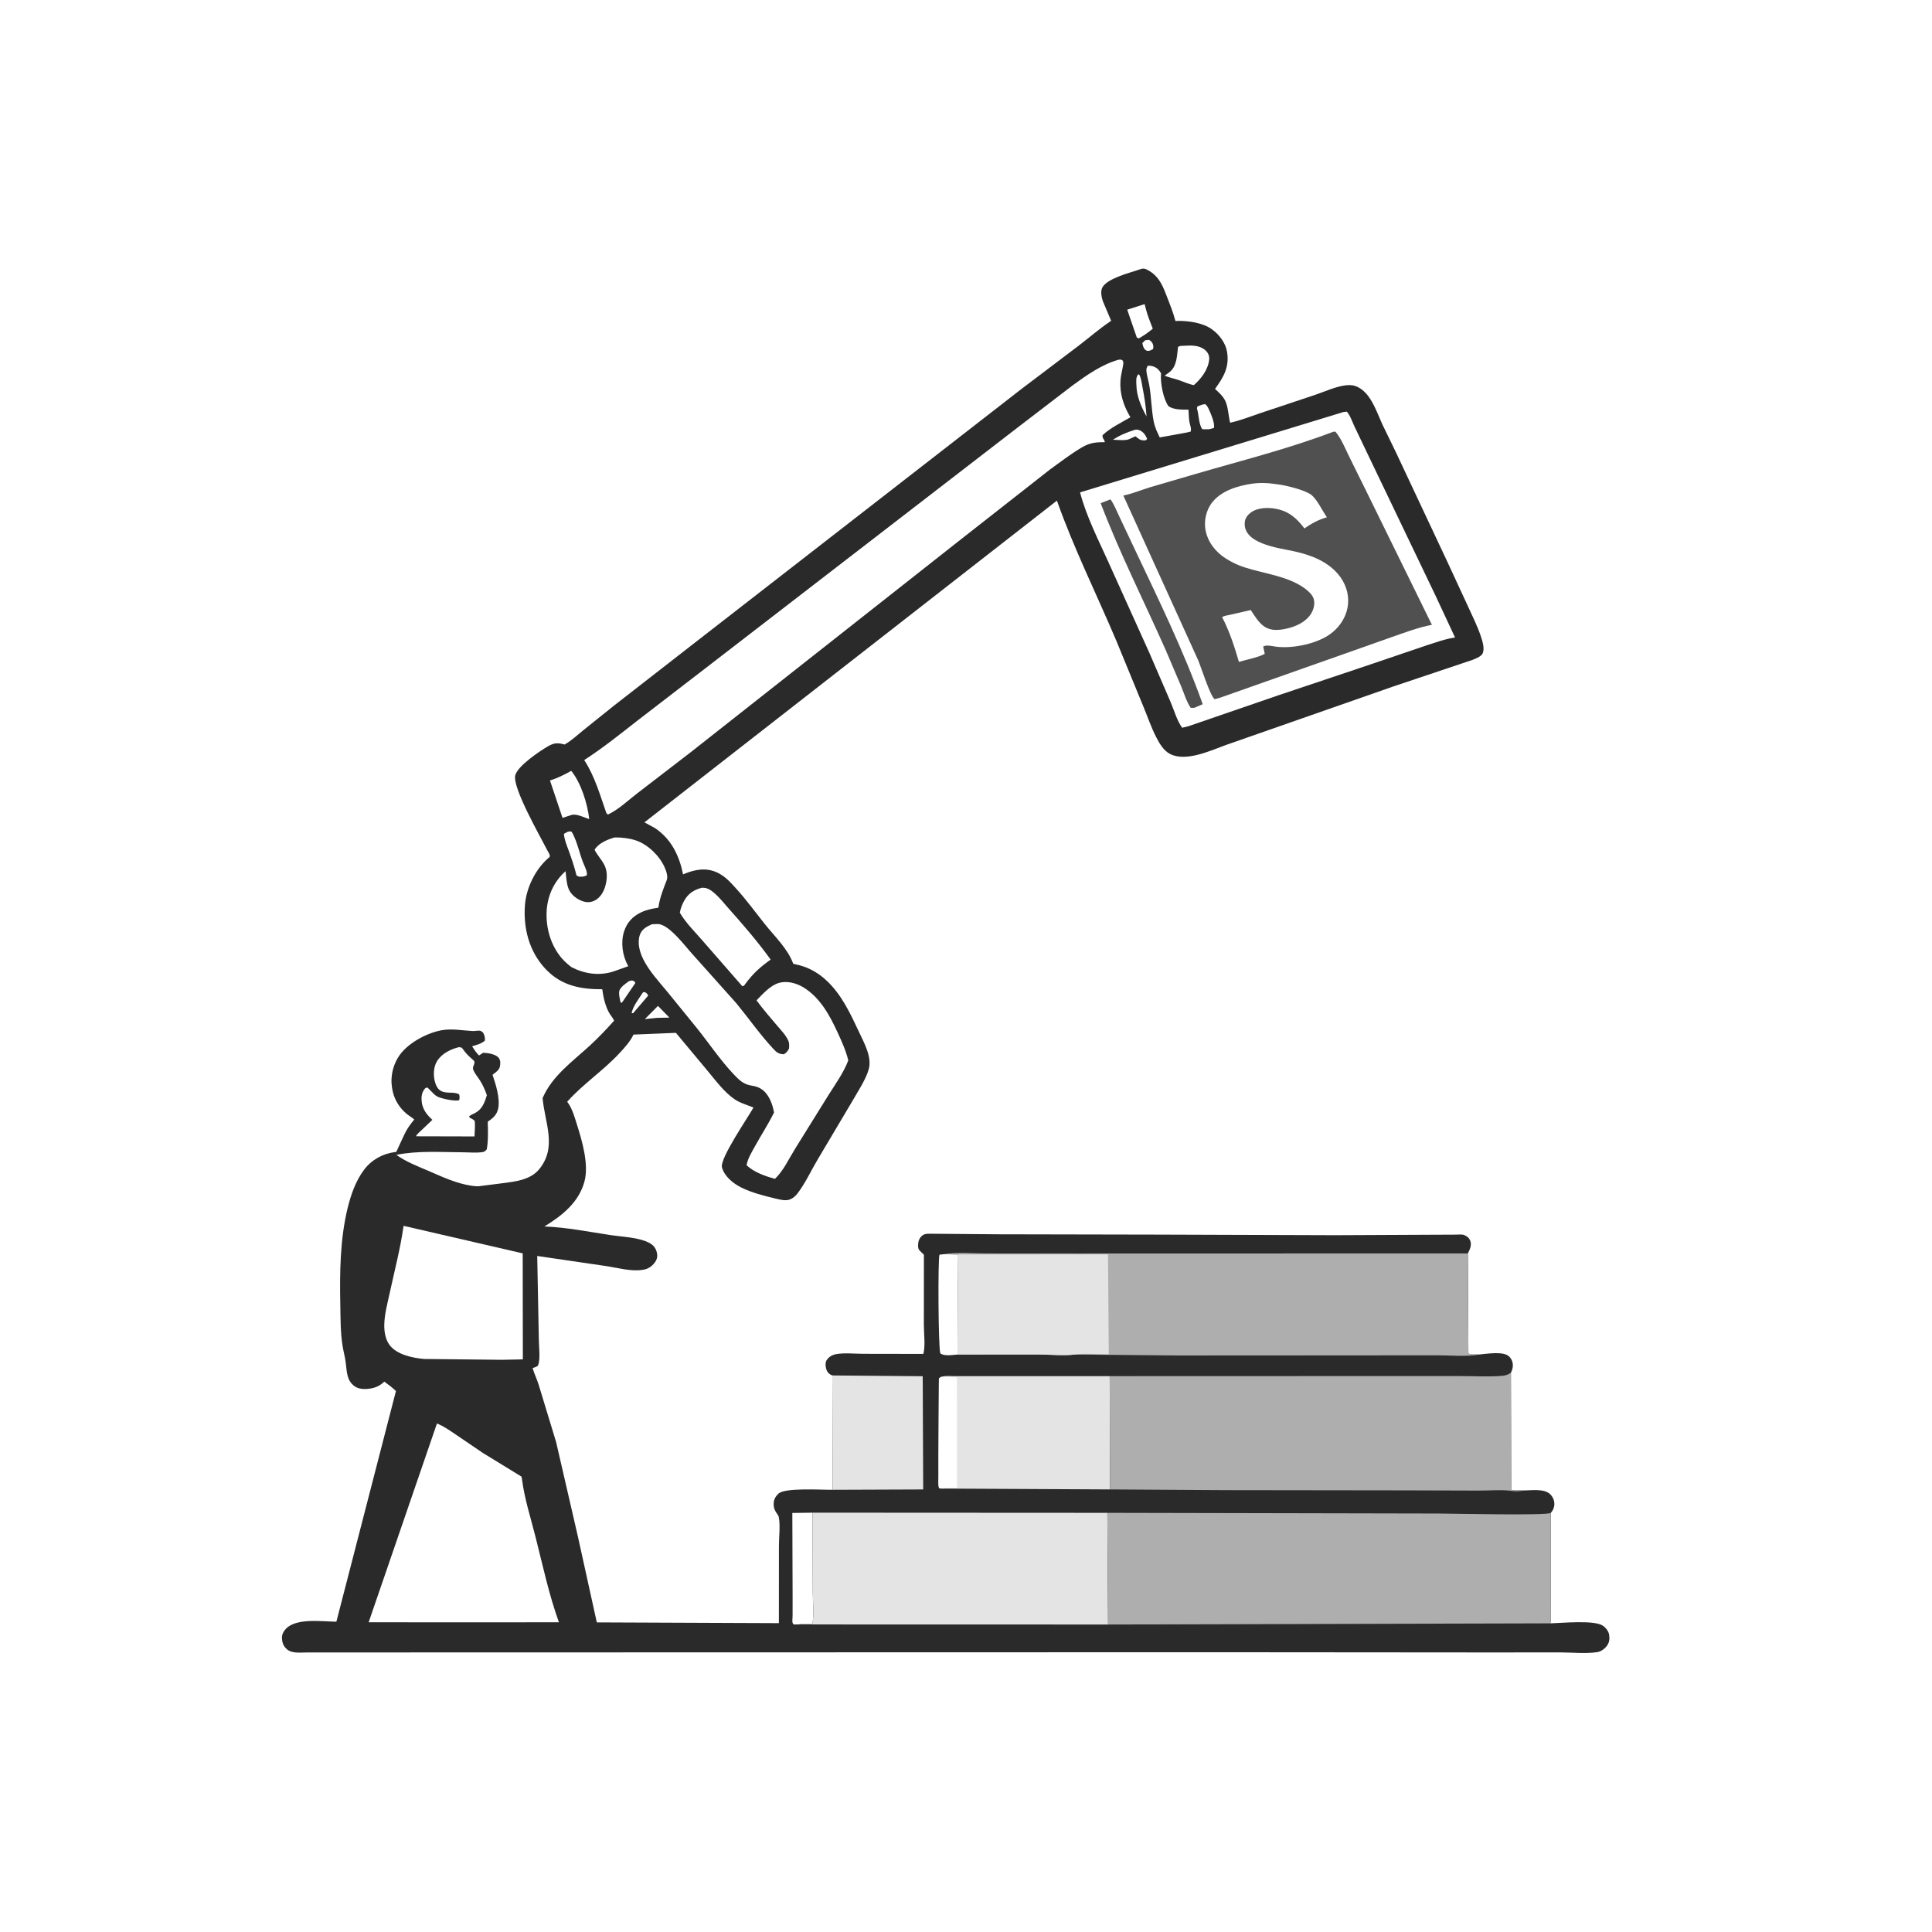
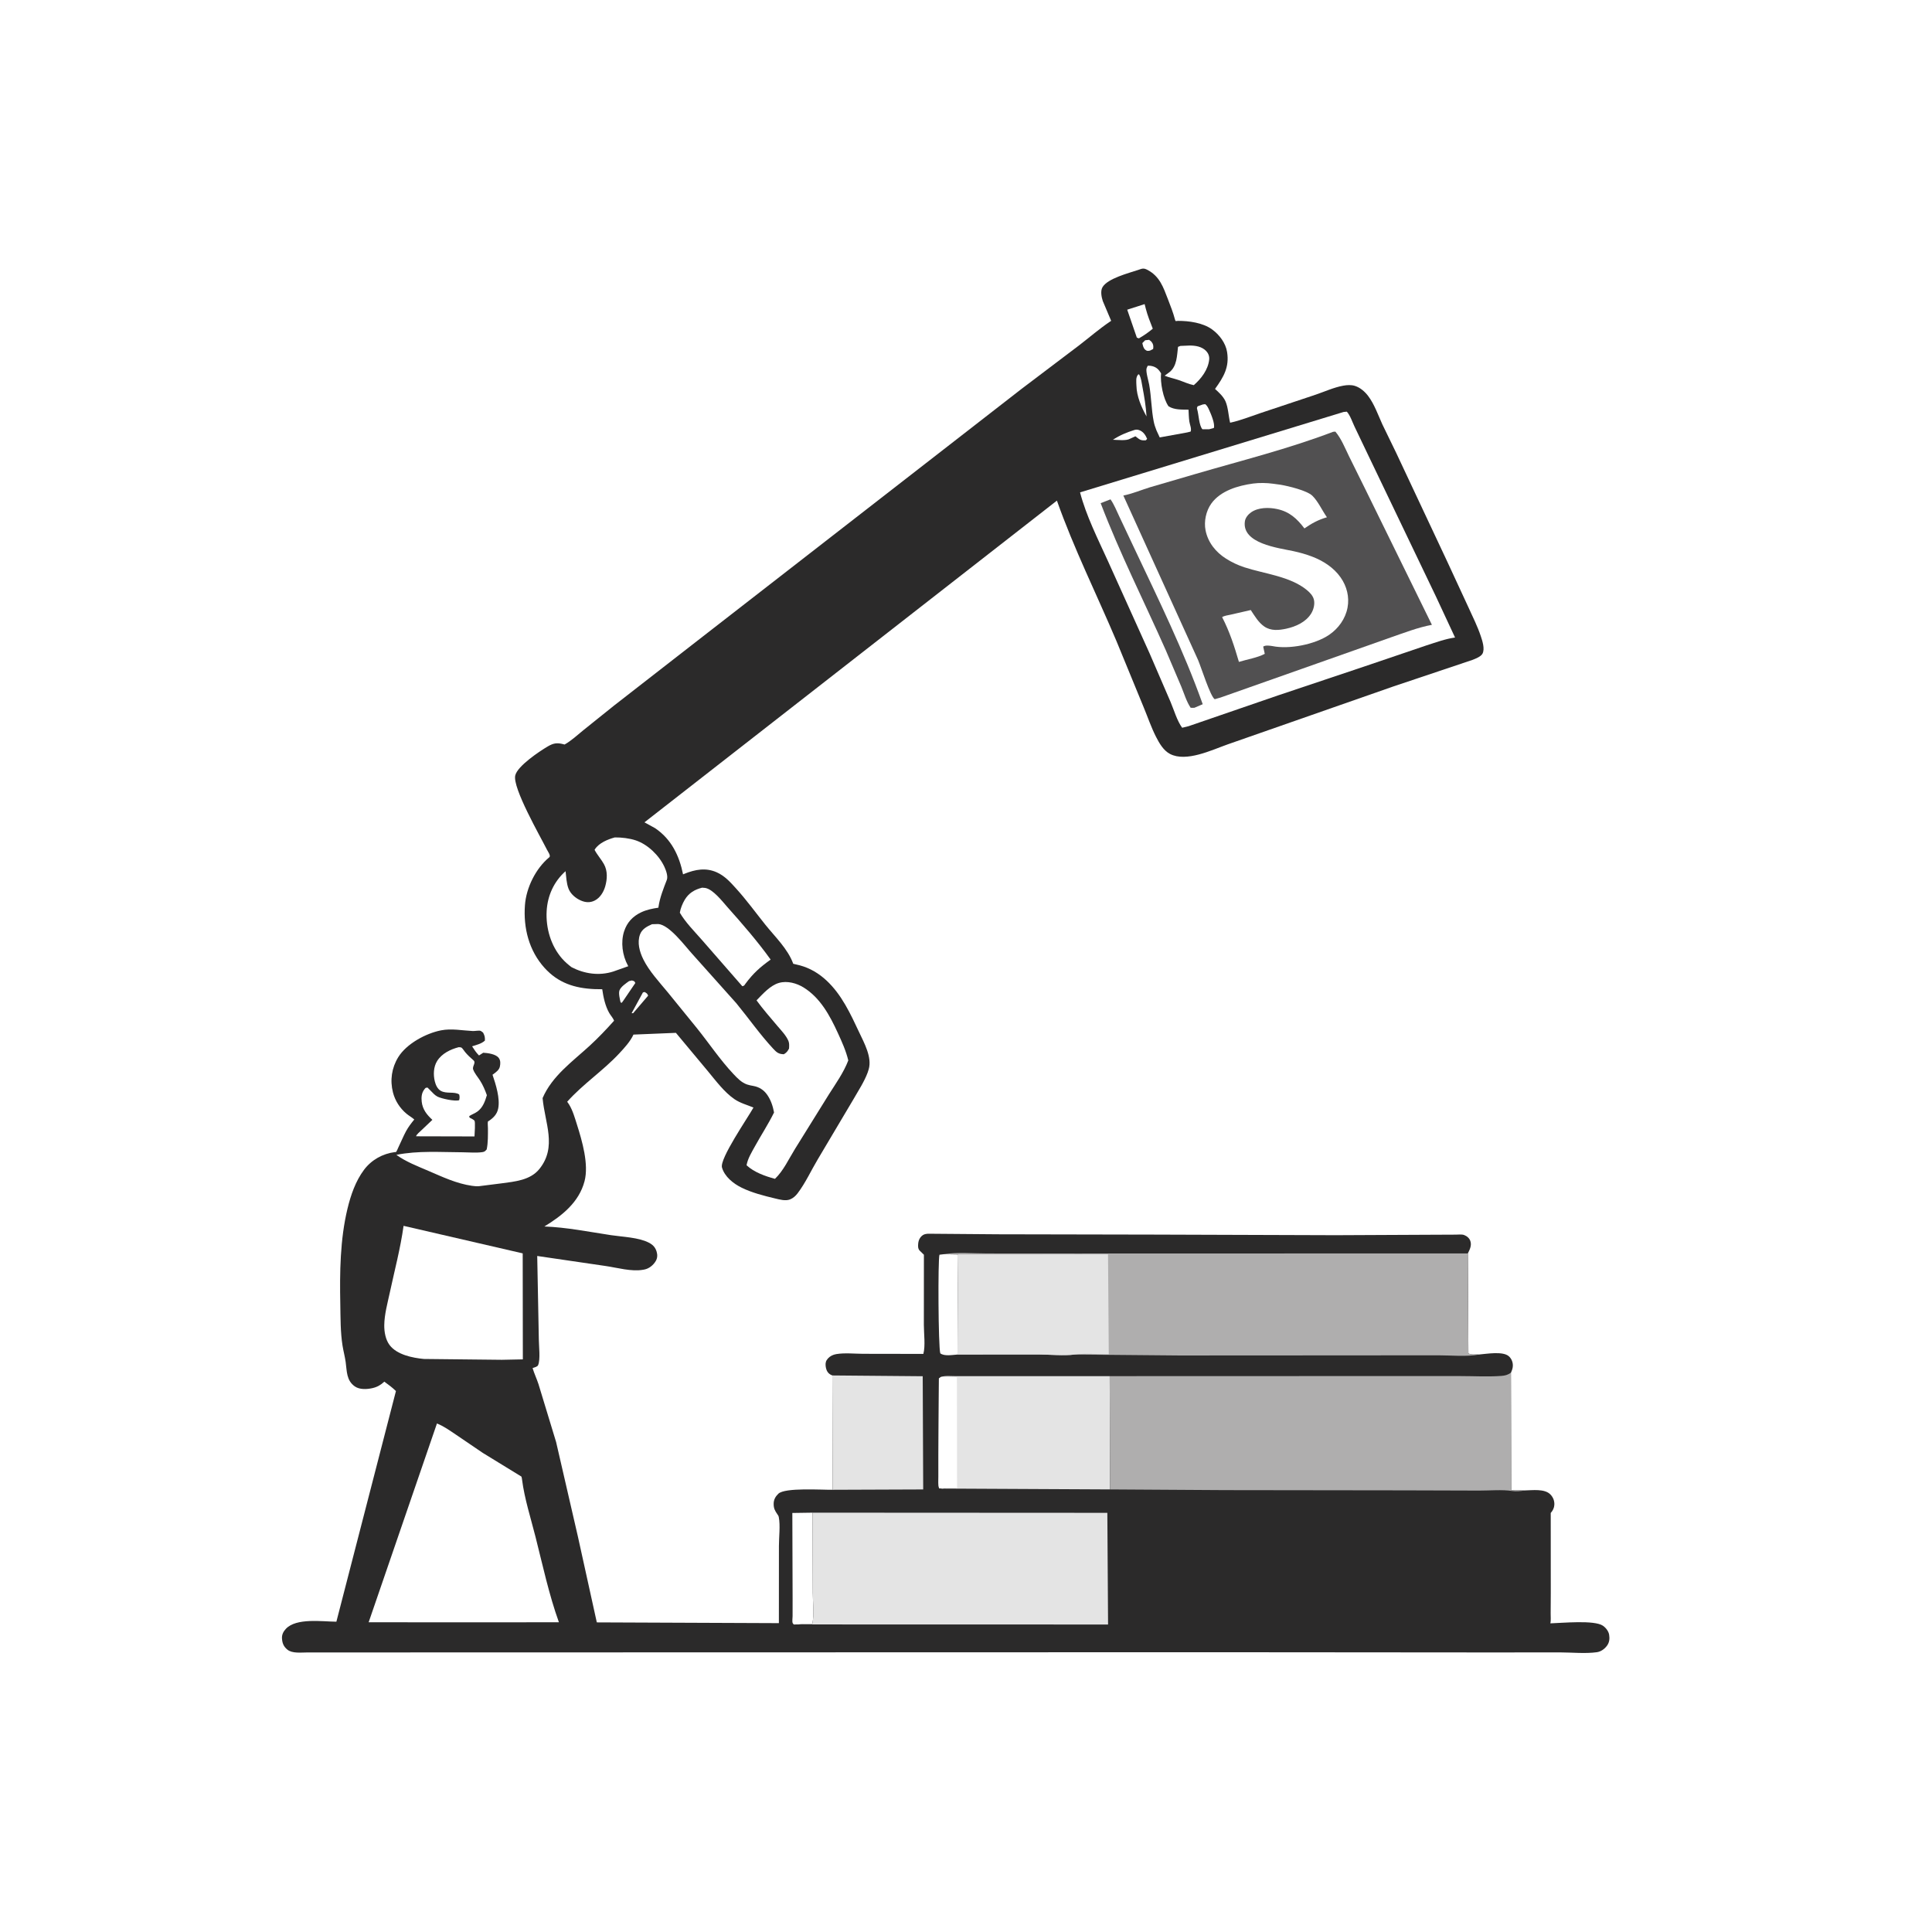
<svg xmlns="http://www.w3.org/2000/svg" width="512" height="512">
  <rect width="100%" height="100%" fill="#808080" stroke="none" />
  <path fill="white" transform="scale(0.667 0.667)" d="M-0 -0L768 0L768 768L-0 768L0 -0Z" />
  <path fill="#2B2A2A" transform="scale(0.667 0.667)" d="M615.998 644.984C620.627 644.852 633.414 643.586 636.851 645.919C638.004 646.702 639.109 648.093 639.336 649.5C639.584 651.035 639.456 652.488 638.547 653.778C637.6 655.121 636.096 656.226 634.44 656.456C629.925 657.083 624.574 656.538 619.99 656.526L590.715 656.543L483.472 656.459L122.1 656.547C119.706 656.547 116.101 657.023 114.178 655.427C112.692 654.194 112.155 652.891 112.037 650.98C111.945 649.501 112.56 648.261 113.561 647.186C117.705 642.738 127.888 644.279 133.65 644.329L157.311 552.695C155.902 551.278 154.303 550.142 152.701 548.957C151.286 550.276 149.866 551.098 147.96 551.529C145.799 552.017 142.887 552.18 140.986 550.851C137.589 548.477 137.842 544.763 137.334 541.125C137.031 538.955 136.437 536.807 136.092 534.635C135.232 529.21 135.311 523.584 135.203 518.099C134.957 505.568 135.113 492.469 138.062 480.23C139.362 474.84 141.268 469.282 144.624 464.795C147.586 460.835 152.04 458.363 156.93 457.737C157.076 457.718 157.259 457.784 157.367 457.685C157.642 457.435 158.163 456.09 158.36 455.691C159.379 453.631 160.234 451.47 161.325 449.451C162.245 447.747 163.388 446.289 164.601 444.793C163.624 443.919 162.463 443.31 161.461 442.462C158.864 440.267 156.969 437.335 156.128 434.024C154.902 429.2 155.606 424.301 158.221 420.046C161.496 414.717 169.197 410.559 175.226 409.374C179.404 408.552 183.694 409.445 187.877 409.646C188.646 409.682 190.269 409.354 190.875 409.562C191.278 409.701 191.584 410.033 191.939 410.268C192.581 411.494 192.706 412.055 192.664 413.438C191.275 414.731 189.341 415.142 187.569 415.719C188.413 417.044 189.196 418.231 190.312 419.351L192 418.27C193.782 418.382 197.048 418.775 198.188 420.375C198.899 421.373 198.851 422.542 198.62 423.708C198.345 425.091 197.163 425.923 196.104 426.713L195.687 427.017C196.98 430.789 198.757 436.44 197.938 440.438C197.475 442.698 196.1 444.088 194.268 445.334C194.135 445.424 193.93 445.453 193.868 445.601C193.698 446.003 193.87 447.75 193.868 448.274C193.862 451.109 193.939 453.891 193.374 456.684C192.722 457.379 192.596 457.623 191.617 457.765C189.189 458.119 186.32 457.83 183.852 457.822C175.123 457.792 166.068 457.106 157.485 458.844C161.345 461.623 165.829 463.319 170.173 465.188C175.829 467.62 181.349 470.254 187.5 471.14C188.45 471.276 189.353 471.368 190.312 471.294L199.254 470.165C204.54 469.454 210.69 468.943 214.295 464.472C221.436 455.616 216.44 446.14 215.584 436.283C219.367 427.476 227.451 421.776 234.345 415.444C237.754 412.312 240.905 408.986 243.991 405.539C243.557 404.43 242.659 403.52 242.062 402.483C240.467 399.707 239.726 396.187 239.279 393.039L236.25 392.989C228.308 392.653 221.747 390.543 216.317 384.516C210.159 377.682 207.896 368.68 208.567 359.625C209.082 352.682 212.86 345.049 218.231 340.613C218.943 340.025 217.742 338.443 217.329 337.62C214.655 332.285 203.538 312.996 204.721 308.075C205.626 304.313 214.41 298.457 217.656 296.558C219.882 295.256 221.296 295.034 223.804 295.674L224.315 295.812C227.037 294.292 229.464 291.985 231.891 290.027L244.038 280.282L279.43 252.75L405.913 154.488L428.769 137.19C432.858 134.043 436.822 130.606 441.1 127.728L441.485 127.473L438.165 119.63C437.64 118.061 437.159 115.627 438.038 114.111C440.05 110.638 448.481 108.5 452.135 107.278C453.841 106.707 454.308 106.369 456 107.278C460.778 109.847 462.187 114.083 464.018 118.827C465.058 121.522 466.131 124.222 466.859 127.021C467.079 127.865 467.249 127.493 468.008 127.49C472.353 127.472 477.91 128.227 481.537 130.851C484.455 132.963 486.969 136.246 487.544 139.863C488.501 145.881 486.163 149.799 482.751 154.531C484.284 155.903 486.051 157.538 486.904 159.443C487.98 161.849 488.099 165.318 488.745 167.951C492.853 167.091 497.054 165.372 501.051 164.042L522.683 156.83C526.25 155.619 530.002 153.898 533.705 153.233C535.216 152.961 536.867 152.856 538.348 153.329C540.45 154.002 542.252 155.577 543.57 157.303C546.033 160.526 547.55 164.905 549.23 168.604L554.759 179.989L574.903 222.879L583.524 241.5C585.204 245.204 587.036 248.843 588.329 252.708C588.968 254.618 590.034 257.795 589.019 259.715C588.395 260.896 586.186 261.74 585 262.203L553.578 272.746L487.692 295.783C481.422 298.008 471.298 302.906 464.874 299.558C462.263 298.197 460.602 295.289 459.303 292.745C457.421 289.058 456.042 284.984 454.458 281.153L443.59 254.717C435.742 236.167 426.635 217.882 419.928 198.905L256.056 326.724L260.277 329.046C266.755 333.41 269.879 339.962 271.389 347.391L271.977 347.153C276.243 345.443 280.462 344.646 284.812 346.601C287.981 348.024 290.206 350.524 292.486 353.043C296.606 357.595 300.173 362.511 303.999 367.298C307.902 372.183 313.023 376.999 315.166 382.92L317.812 383.557C326.075 385.799 331.721 392.126 335.872 399.262C337.94 402.817 339.635 406.472 341.383 410.189C343.335 414.339 346.534 420.088 345.157 424.823L345.021 425.25L344.732 426.154C343.361 429.854 340.974 433.447 339.016 436.875L324.922 460.611C322.261 465.049 320.003 470.068 316.863 474.173C316.09 475.184 315.107 476.064 313.913 476.541C312.078 477.273 309.699 476.581 307.852 476.14C303.441 475.087 298.762 473.896 294.672 471.89C291.405 470.288 287.899 467.535 286.857 463.875C285.863 460.381 297.074 444.197 299.368 440.043C296.845 439.001 294.116 438.287 291.842 436.735C287.781 433.962 284.411 429.41 281.271 425.622L268.549 410.367L251.686 411.062C250.411 413.831 248.086 416.34 246.03 418.55C239.581 425.479 231.671 430.654 225.355 437.738L226.074 438.775C227.59 441.236 228.395 444.173 229.262 446.905C231.288 453.286 234.007 462.615 232.246 469.321C230.045 477.698 223.325 483.01 216.289 487.302C225.023 487.615 234.116 489.442 242.768 490.752C247.276 491.434 253.773 491.619 257.805 493.735C259.433 494.589 260.385 495.584 260.906 497.364C261.268 498.601 261.216 499.873 260.557 501C259.596 502.641 257.941 504.014 256.059 504.397L255.562 504.486C250.932 505.34 245.24 503.67 240.621 503.002L213.448 499.02L214.087 532.317C214.102 534.901 214.769 540.108 213.798 542.397C213.513 543.069 212.269 543.305 211.606 543.562C212.246 545.698 213.24 547.776 213.942 549.915L220.96 572.973L229.595 610.434L237.123 644.601L309.463 644.902L309.481 614.232C309.475 610.796 310.072 606.14 309.434 602.822C309.317 602.214 309.146 602.054 308.812 601.572C307.833 600.155 307.378 599.24 307.388 597.48C307.397 595.846 308.089 594.603 309.254 593.483C311.879 590.958 326.503 591.982 330.838 591.916L330.689 546.486C330.212 546.301 329.794 546.101 329.404 545.755C328.507 544.96 328.159 543.869 328.039 542.707C327.916 541.518 328.132 540.637 328.95 539.742C329.835 538.774 330.984 538.228 332.267 538.008C335.545 537.448 339.542 537.873 342.908 537.89L366.866 537.93C367.725 534.699 367.064 529.85 367.063 526.393L367.082 498.527L365.335 496.822C364.677 496.035 364.729 495.046 364.819 494.071C364.943 492.73 365.522 491.526 366.647 490.746C367.27 490.315 368.111 490.211 368.846 490.181L396.553 490.403L459.119 490.528L530.736 490.766L569.394 490.583L578.354 490.544C579.331 490.543 580.824 490.355 581.72 490.695C582.825 491.114 583.808 491.935 584.191 493.065C584.793 494.843 583.98 496.436 583.201 498.004L583.416 537.75C584.657 538.365 586.331 538.147 587.713 538.161C590.725 537.916 597.218 536.76 599.534 538.903C600.586 539.876 601.117 541.24 601.08 542.659C601.054 543.661 600.717 544.505 600.315 545.407L600.429 592.129L605.804 592.17C608.858 592.126 613.678 591.406 615.988 593.761C617.098 594.892 617.658 596.329 617.564 597.913C617.49 599.162 616.955 600.203 616.129 601.123L616.15 632.862L616.103 640.997C616.085 642.214 616.245 643.806 615.998 644.984Z" />
  <path fill="white" transform="scale(0.667 0.667)" d="M454.991 135.188L456.562 135.022C456.925 135.294 457.336 135.571 457.615 135.938C458.261 136.786 458.337 137.651 458.157 138.672L456.938 139.292C456.125 139.443 455.773 139.569 455.062 138.992C454.262 138.343 454.078 137.26 453.875 136.312L454.991 135.188Z" />
-   <path fill="white" transform="scale(0.667 0.667)" d="M255.445 394.312L256.129 394.13C256.94 394.68 257.153 394.641 257.514 395.595L251.938 402.115L251.556 402.562L250.952 402.562C251.452 399.793 253.937 396.642 255.445 394.312Z" />
-   <path fill="white" transform="scale(0.667 0.667)" d="M261.417 399.671L265.965 404.317L261.065 404.409L256.2 404.909L261.417 399.671Z" />
+   <path fill="white" transform="scale(0.667 0.667)" d="M255.445 394.312L256.129 394.13C256.94 394.68 257.153 394.641 257.514 395.595L251.938 402.115L251.556 402.562L250.952 402.562Z" />
  <path fill="white" transform="scale(0.667 0.667)" d="M249.933 389.812L251.062 389.552C251.968 389.856 251.963 389.648 252.427 390.562L247.688 397.534L247.027 398.438L246.562 398.266C246.295 397.029 245.698 394.711 246.121 393.519C246.637 392.07 248.736 390.661 249.933 389.812Z" />
  <path fill="white" transform="scale(0.667 0.667)" d="M452.312 148.688L452.646 148.87C453.429 150.272 453.601 152.092 453.9 153.663C454.647 157.594 455.297 161.462 455.538 165.459C453.49 161.797 451.611 157.452 451.521 153.18C451.486 151.545 451.148 149.881 452.312 148.688Z" />
  <path fill="white" transform="scale(0.667 0.667)" d="M450.802 170.812C451.521 170.656 451.878 170.653 452.598 170.893C454.199 171.426 455.175 172.906 455.777 174.375L455.257 174.938C453.049 175.092 452.815 174.616 451.125 173.345L449.023 174.299C447.487 175.229 444.044 174.766 442.189 174.721C444.899 172.939 447.715 171.769 450.802 170.812Z" />
  <path fill="white" transform="scale(0.667 0.667)" d="M477.933 160.688L478.881 160.58C479.601 161.195 479.902 161.788 480.294 162.632C481.072 164.306 482.86 168.436 482.268 170.062L480.389 170.556L477.75 170.554C476.376 169.097 476.288 164.697 475.653 162.59C475.481 162.019 475.61 161.975 475.818 161.438L477.933 160.688Z" />
-   <path fill="white" transform="scale(0.667 0.667)" d="M225.39 330.562C226.035 330.321 226.383 330.321 227.062 330.419L227.489 331.097C229.311 334.521 230.208 338.901 231.624 342.569C232.15 343.929 233.521 346.46 233.128 347.812L231.938 348.244C230.64 348.326 230.147 348.56 229.049 347.812C228.234 344.402 227.116 341.195 225.931 337.906C225.198 335.871 224.162 333.471 224.062 331.3L225.39 330.562Z" />
  <path fill="white" transform="scale(0.667 0.667)" d="M454.779 120.828L455.239 122.625C455.938 125.364 456.998 127.964 458.018 130.595C456.249 132.077 454.5 133.282 452.503 134.438L451.688 134.147L447.863 123.046L454.779 120.828Z" />
  <path fill="white" transform="scale(0.667 0.667)" d="M469.012 137.438L472.56 137.29C474.968 137.268 477.53 137.667 479.261 139.498C480.094 140.38 480.554 141.593 480.435 142.801C480.037 146.848 477.285 150.454 474.311 153.032C472.152 152.598 470.236 151.645 468.161 150.956C466.343 150.351 464.504 150.004 462.723 149.266L463.875 148.437L464.685 147.836C467.662 145.456 467.621 141.26 468.049 137.812L469.012 137.438Z" />
-   <path fill="white" transform="scale(0.667 0.667)" d="M226.967 306.27C230.896 311.13 233.406 319.325 234.113 325.435C232.326 324.904 229.872 323.623 228.02 323.678L227.306 323.722L223.501 324.961L218.517 310.102C221.576 309.133 224.18 307.83 226.967 306.27Z" />
  <path fill="white" transform="scale(0.667 0.667)" d="M456.024 145.312C456.678 145.279 457.041 145.295 457.668 145.441C459.457 145.858 460.376 146.789 461.312 148.312C460.934 151.957 462.134 158.423 464.287 161.438C466.65 162.906 469.534 162.712 472.225 162.774C472.297 164.319 472.33 165.906 472.54 167.438C472.709 168.679 473.507 170.295 473.062 171.474L471.666 171.817L460.779 173.795L459.483 170.998C459.03 169.88 458.625 168.652 458.39 167.47C457.442 162.708 457.467 157.671 456.585 152.823C456.327 151.407 455.236 147.777 455.53 146.438C455.618 146.037 455.859 145.688 456.024 145.312Z" />
  <path fill="white" transform="scale(0.667 0.667)" d="M380.422 538.185C378.485 538.313 375.197 538.952 373.59 537.697C372.789 535.111 372.623 500.399 373.268 498.523L374.958 498.318L380.71 498.422L380.422 538.185Z" />
  <path fill="white" transform="scale(0.667 0.667)" d="M317.241 645.418L315.375 645.425C315.219 645.221 314.993 645.054 314.907 644.812C314.71 644.261 314.909 642.711 314.91 642.084L314.916 634.993L314.809 601.126L322.82 601.008L322.932 632.77C322.931 636.54 323.568 641.639 322.729 645.221C320.957 645.245 318.978 645.091 317.241 645.418Z" />
  <path fill="white" transform="scale(0.667 0.667)" d="M182.265 416.062C182.635 416.127 183.062 416.048 183.375 416.256C183.772 416.52 184.483 417.631 184.83 418.046C185.834 419.246 186.919 420.266 188.113 421.273C189.252 422.235 187.542 423.651 188.004 424.938C188.547 426.453 189.817 427.897 190.688 429.257C191.889 431.134 192.696 433.045 193.441 435.135C192.733 437.545 191.87 439.977 189.787 441.562C188.82 442.298 187.486 442.77 186.428 443.438L186.562 444.058C187.241 444.396 187.939 444.693 188.488 445.227C188.945 445.672 188.555 450.583 188.524 451.524L165.322 451.468C165.385 450.814 166.982 449.518 167.512 448.995L171.794 444.934C169.602 442.93 167.887 440.803 167.55 437.7C167.362 435.971 167.504 434.203 168.617 432.809C169.129 432.167 168.985 432.206 169.867 432.113L171.056 433.312C171.895 434.162 172.751 435.163 173.83 435.71C175.383 436.497 180.779 437.689 182.438 437.125C182.642 436.226 182.664 435.739 182.438 434.843C180.527 433.579 177.395 434.711 175.121 433.4C173.804 432.641 173.116 431.075 172.764 429.664C172.112 427.054 172.227 423.916 173.66 421.589C175.505 418.593 178.975 416.916 182.265 416.062Z" />
  <path fill="white" transform="scale(0.667 0.667)" d="M278.967 352.688L280.197 352.794C283.336 353.338 286.966 358.104 289.021 360.412C294.968 367.088 300.981 373.996 306.191 381.264C301.986 384.264 299.301 386.674 296.167 390.868C295.677 391.544 295.797 391.632 294.938 391.846L278.843 373.404C275.872 369.997 272.382 366.537 270.11 362.631C270.375 360.926 271.169 358.985 272.059 357.496C273.666 354.805 275.983 353.437 278.967 352.688Z" />
  <path fill="white" transform="scale(0.667 0.667)" d="M244.279 332.722C246.942 332.689 250.131 333.064 252.649 333.913C257.379 335.509 261.889 339.878 263.972 344.39C264.607 345.765 265.498 348.152 264.932 349.612C263.628 352.981 262.173 356.614 261.648 360.203L261.589 360.636C259.214 360.994 256.909 361.445 254.722 362.487C251.389 364.074 249.112 366.502 247.965 370.046C246.56 374.386 247.294 379.598 249.444 383.562L249.627 383.89L243.674 386.001C238.051 387.791 232.23 386.938 227.091 384.285C225.746 383.277 224.422 382.12 223.312 380.851C218.84 375.739 216.825 368.691 217.193 361.986C217.532 355.835 220.107 350.212 224.708 346.138C224.954 348.339 225.075 350.888 225.839 352.972C226.642 355.161 228.726 356.915 230.818 357.809C232.649 358.591 234.433 358.718 236.25 357.822C238.405 356.759 239.814 354.433 240.457 352.193C241.291 349.286 241.473 346.04 239.944 343.312C238.845 341.352 237.318 339.71 236.239 337.67L236.381 337.406C238.051 334.873 241.489 333.484 244.279 332.722Z" />
  <path fill="#E4E4E4" transform="scale(0.667 0.667)" d="M330.689 546.486L366.614 546.799L366.804 591.78L330.838 591.916L330.689 546.486Z" />
  <path fill="white" transform="scale(0.667 0.667)" d="M160.348 487.048L207.678 497.984L207.735 540.102L199.406 540.272L168.374 539.939C163.833 539.491 157.748 538.266 154.825 534.456C153.174 532.304 152.64 529.152 152.674 526.5C152.73 522.223 153.965 517.798 154.863 513.628C156.779 504.729 159.087 496.088 160.348 487.048Z" />
  <path fill="white" transform="scale(0.667 0.667)" d="M259.067 367.204L261.562 367.134C265.984 367.481 272.159 375.867 274.995 378.966L292.55 398.599C297.428 404.537 301.962 411.034 307.187 416.655C308.587 418.161 309.344 418.802 311.438 418.87C312.544 418.191 312.872 417.768 313.49 416.625C313.551 415.649 313.651 414.569 313.28 413.644C312.395 411.436 310.289 409.302 308.765 407.497C305.975 404.19 303.135 400.959 300.582 397.459C303.04 394.943 306.008 391.525 309.513 390.524C312.775 389.592 316.51 390.624 319.284 392.342C325.918 396.448 329.699 403.471 332.858 410.351C334.508 413.945 336.108 417.462 337.039 421.322C335.212 426.119 332.064 430.527 329.321 434.842L315.849 456.516C313.432 460.404 311.25 465.218 307.902 468.37C303.984 467.317 299.638 465.764 296.62 462.988C297.083 460.336 298.612 457.883 299.896 455.549C302.395 451.004 305.253 446.667 307.542 442.007C307.08 439.509 306.292 437.084 304.82 434.987C303.442 433.023 301.649 431.893 299.311 431.46C298.464 431.304 297.652 431.169 296.835 430.888C294.612 430.125 292.983 428.397 291.402 426.723C286.094 421.101 281.657 414.409 276.788 408.375L265.263 394.2C261.942 390.179 257.907 385.842 255.599 381.168C254.122 378.177 253.079 374.49 254.304 371.232C255.11 369.088 257.096 368.068 259.067 367.204Z" />
  <path fill="#E4E4E4" transform="scale(0.667 0.667)" d="M373.892 547.067C375.457 546.492 378.093 546.781 379.812 546.771L393.814 546.769L440.901 546.761L441.036 591.77L374.565 591.438L373.131 591.344C372.691 589.907 372.883 588.159 372.882 586.653L372.879 578.153L373.045 547.698L373.892 547.067Z" />
  <path fill="white" transform="scale(0.667 0.667)" d="M374.565 591.438L373.131 591.344C372.691 589.907 372.883 588.159 372.882 586.653L372.879 578.153L373.045 547.698L373.892 547.067L374.285 547.104L380.195 547.235L380.248 591.234C378.472 591.242 376.275 590.998 374.565 591.438Z" />
  <path fill="white" transform="scale(0.667 0.667)" d="M173.605 565.581C176.291 566.622 178.738 568.399 181.125 569.995L191.818 577.261L207.167 586.671C207.383 587.496 207.329 587.174 207.424 587.918C208.372 595.362 210.905 603.274 212.759 610.585C215.628 621.901 218.108 633.571 222.062 644.551L195.562 644.574L146.469 644.556L173.605 565.581Z" />
  <path fill="#E4E4E4" transform="scale(0.667 0.667)" d="M322.82 601.008L439.965 601.071L440.254 645.448L317.241 645.418C318.978 645.091 320.957 645.245 322.729 645.221C323.568 641.639 322.931 636.54 322.932 632.77L322.82 601.008Z" />
-   <path fill="white" transform="scale(0.667 0.667)" d="M444.475 142.914L445.312 142.896C446.546 143.071 446.356 144.267 446.197 145.249C445.881 147.21 445.318 149.128 445.181 151.116C444.828 156.24 446.312 160.925 448.858 165.315L449.135 165.784C445.472 167.937 441.154 169.981 438.07 172.904C437.911 174.317 438.788 174.386 438.959 175.687L438.529 175.687L437.812 175.696C434.368 175.723 432.282 176.282 429.372 178.037C425.179 180.565 421.216 183.611 417.246 186.482L380.76 215.094L274.473 298.838L253.289 315.128C249.578 317.973 245.727 321.68 241.511 323.654L240.917 323.062C238.535 316.215 236.354 308.627 232.425 302.473L232.114 301.993C239.643 297.116 246.423 291.649 253.475 286.146L277.583 267.589L404.394 169.805L426.076 153.19C431.699 149.095 437.708 144.803 444.475 142.914Z" />
  <path fill="#AFAEAE" transform="scale(0.667 0.667)" d="M440.901 546.761L547.006 546.727L580.217 546.735C585.587 546.732 591.183 547.072 596.525 546.669C598.048 546.554 599.054 546.277 600.315 545.407L600.429 592.129L605.804 592.17C604.321 592.448 602.35 592.619 600.844 592.394C596.75 591.781 591.866 592.249 587.696 592.235L557.906 592.145L486.712 592.053L441.036 591.77L440.901 546.761Z" />
-   <path fill="#AFAEAE" transform="scale(0.667 0.667)" d="M439.965 601.071L571.476 601.343C577.74 601.366 613.997 602.211 616.129 601.123L616.15 632.862L616.103 640.997C616.085 642.214 616.245 643.806 615.998 644.984L440.254 645.448L439.965 601.071Z" />
  <path fill="#AFAEAE" transform="scale(0.667 0.667)" d="M374.958 498.318C380.346 497.425 386.751 498.018 392.264 498.017L427.787 498.04L526.601 498.015L583.201 498.004L583.416 537.75C584.657 538.365 586.331 538.147 587.713 538.161C582.715 539.137 576.503 538.483 571.364 538.489L537.975 538.518L468.567 538.556L426.939 538.182C422.607 538.75 417.303 538.18 412.873 538.171L380.422 538.185L380.71 498.422L374.958 498.318Z" />
  <path fill="#E4E4E4" transform="scale(0.667 0.667)" d="M380.71 498.422L440.241 498.398L440.534 538.092C436.162 538.065 431.242 537.607 426.939 538.182C422.607 538.75 417.303 538.18 412.873 538.171L380.422 538.185L380.71 498.422Z" />
  <path fill="white" transform="scale(0.667 0.667)" d="M533.828 163.688L535.125 163.563C536.475 165.078 537.264 167.563 538.137 169.409L543.876 181.411L570.462 236.875L578.117 253.298C574.287 253.816 570.315 255.307 566.625 256.47L542.076 264.805L507.92 276.25L472.216 288.532L469.688 289.15C467.662 286.381 466.45 282.116 465.091 278.912L456.719 259.513L440.142 222.79C436.21 214.136 431.511 204.83 429.126 195.628L533.828 163.688Z" />
  <path fill="#515051" transform="scale(0.667 0.667)" d="M441.223 198.402C442.644 200.404 443.673 203.017 444.737 205.255L450.65 217.784C460.258 238.103 470.324 258.601 477.861 279.795L474.562 281.214C474.042 281.251 473.581 281.239 473.062 281.208C471.386 278.693 470.48 275.558 469.326 272.768L463.186 258.349C454.56 238.906 444.892 219.805 437.311 199.915L441.223 198.402Z" />
  <path fill="#515051" transform="scale(0.667 0.667)" d="M529.667 171.562L530.559 171.488C532.883 174.195 534.359 177.949 535.923 181.148L542.66 194.772L568.921 248.256C563.445 249.255 557.754 251.482 552.479 253.292L527.323 262.186L484.967 277.137L482.625 277.809C480.877 276.688 477.302 265.279 476.022 262.253L446.322 196.887C449.888 196.175 453.357 194.706 456.829 193.625L475.125 188.28C493.342 182.957 511.923 178.328 529.667 171.562Z" />
  <path fill="white" transform="scale(0.667 0.667)" d="M497.893 192.116C500.339 191.786 503.351 191.848 505.804 192.192L508.775 192.595C511.783 193.1 519.26 194.873 521.426 196.971C523.681 199.155 525.353 202.891 527.208 205.518C523.741 206.529 521.218 207.903 518.272 209.95C515.312 206.065 512.355 203.304 507.401 202.246C504.131 201.547 499.959 201.566 497.119 203.534C495.957 204.34 494.821 205.682 494.613 207.116C493.328 215.974 507.871 217.686 513.871 218.977C516.393 219.52 518.867 220.206 521.279 221.128C525.73 222.829 529.869 225.465 532.647 229.414C535.116 232.924 536.2 237.193 535.394 241.441C534.553 245.87 531.782 249.709 528.098 252.222C522.44 256.081 512.184 258.062 505.595 256.707C504.472 256.536 502.79 256.253 501.893 256.909L502.512 259.783C499.641 261.321 495.406 262.004 492.245 262.983C490.419 256.759 488.564 250.981 485.569 245.191C486.516 244.604 487.831 244.473 488.914 244.224L496.95 242.381C498.476 244.679 499.998 247.327 502.312 248.918C504.959 250.738 508.09 250.432 511.076 249.785C514.848 248.968 518.861 247.153 520.955 243.76C521.924 242.189 522.496 239.942 522.004 238.125C521.598 236.628 520.417 235.409 519.249 234.446C512.6 228.963 502.402 228.003 494.438 225.406C491.887 224.575 489.438 223.413 487.167 221.985C483.056 219.4 479.96 215.556 478.991 210.736C478.281 207.203 479.175 202.982 481.28 200.062C484.969 194.945 491.948 192.933 497.893 192.116Z" />
</svg>